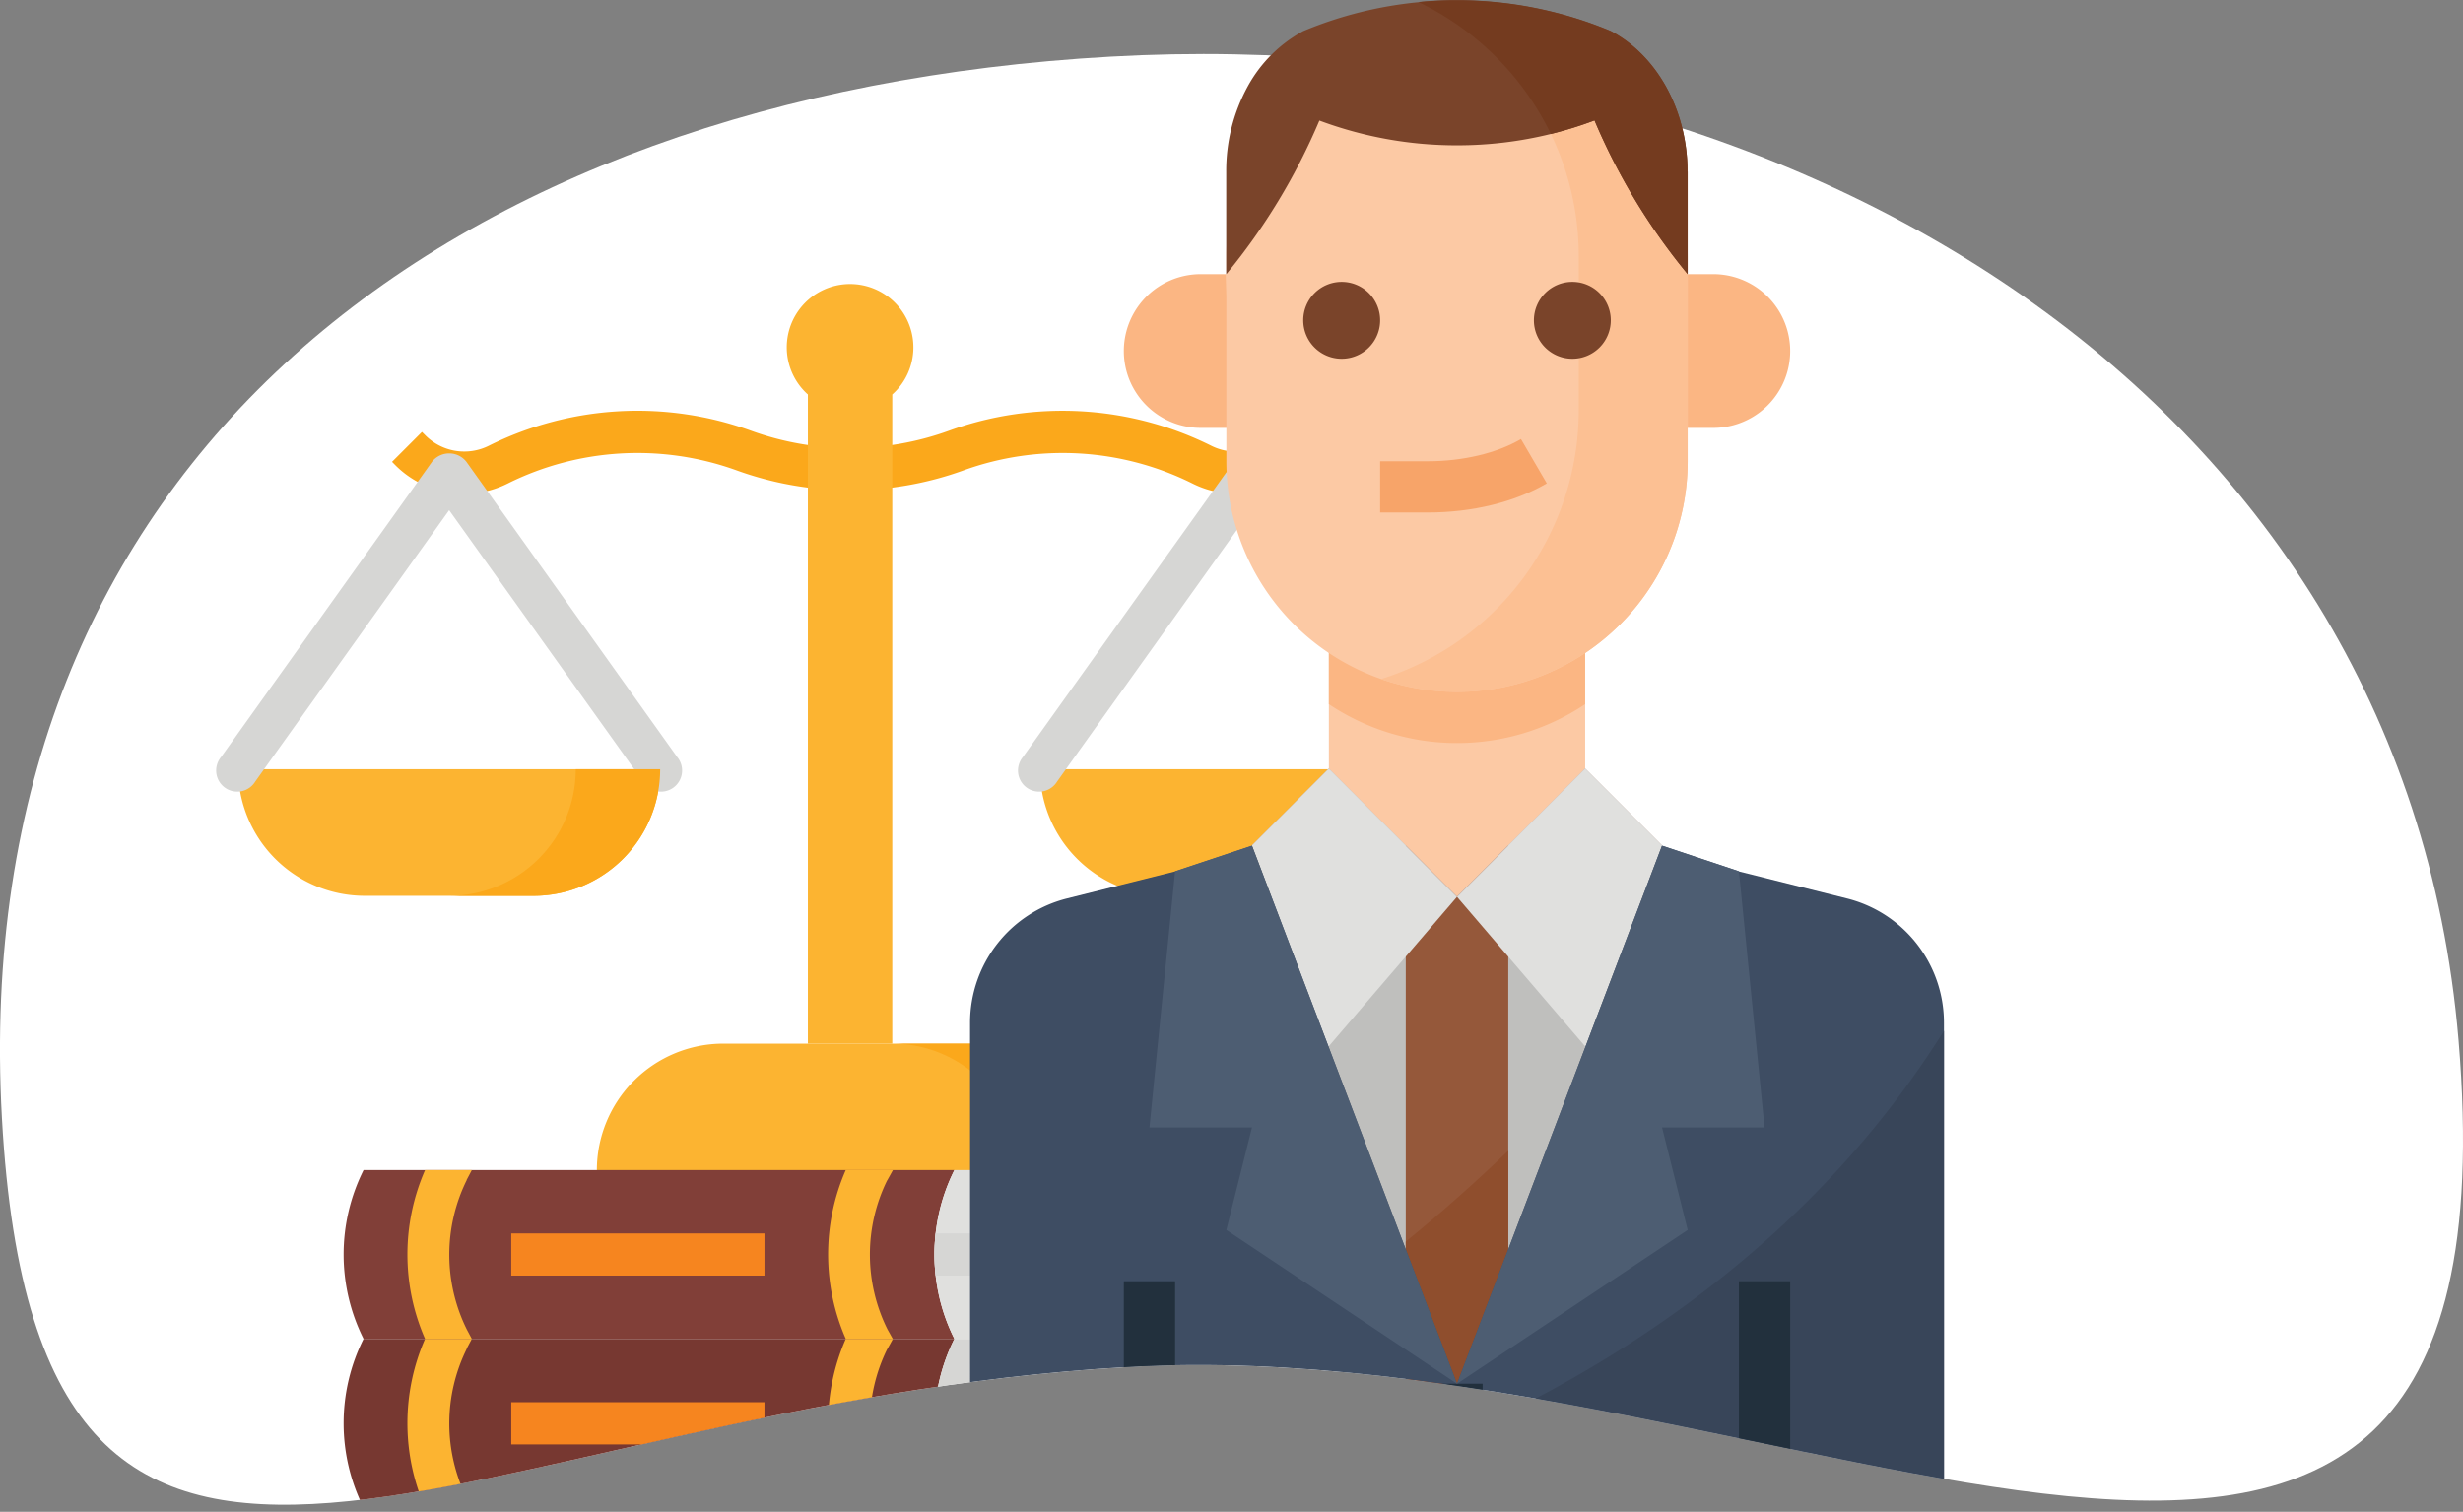
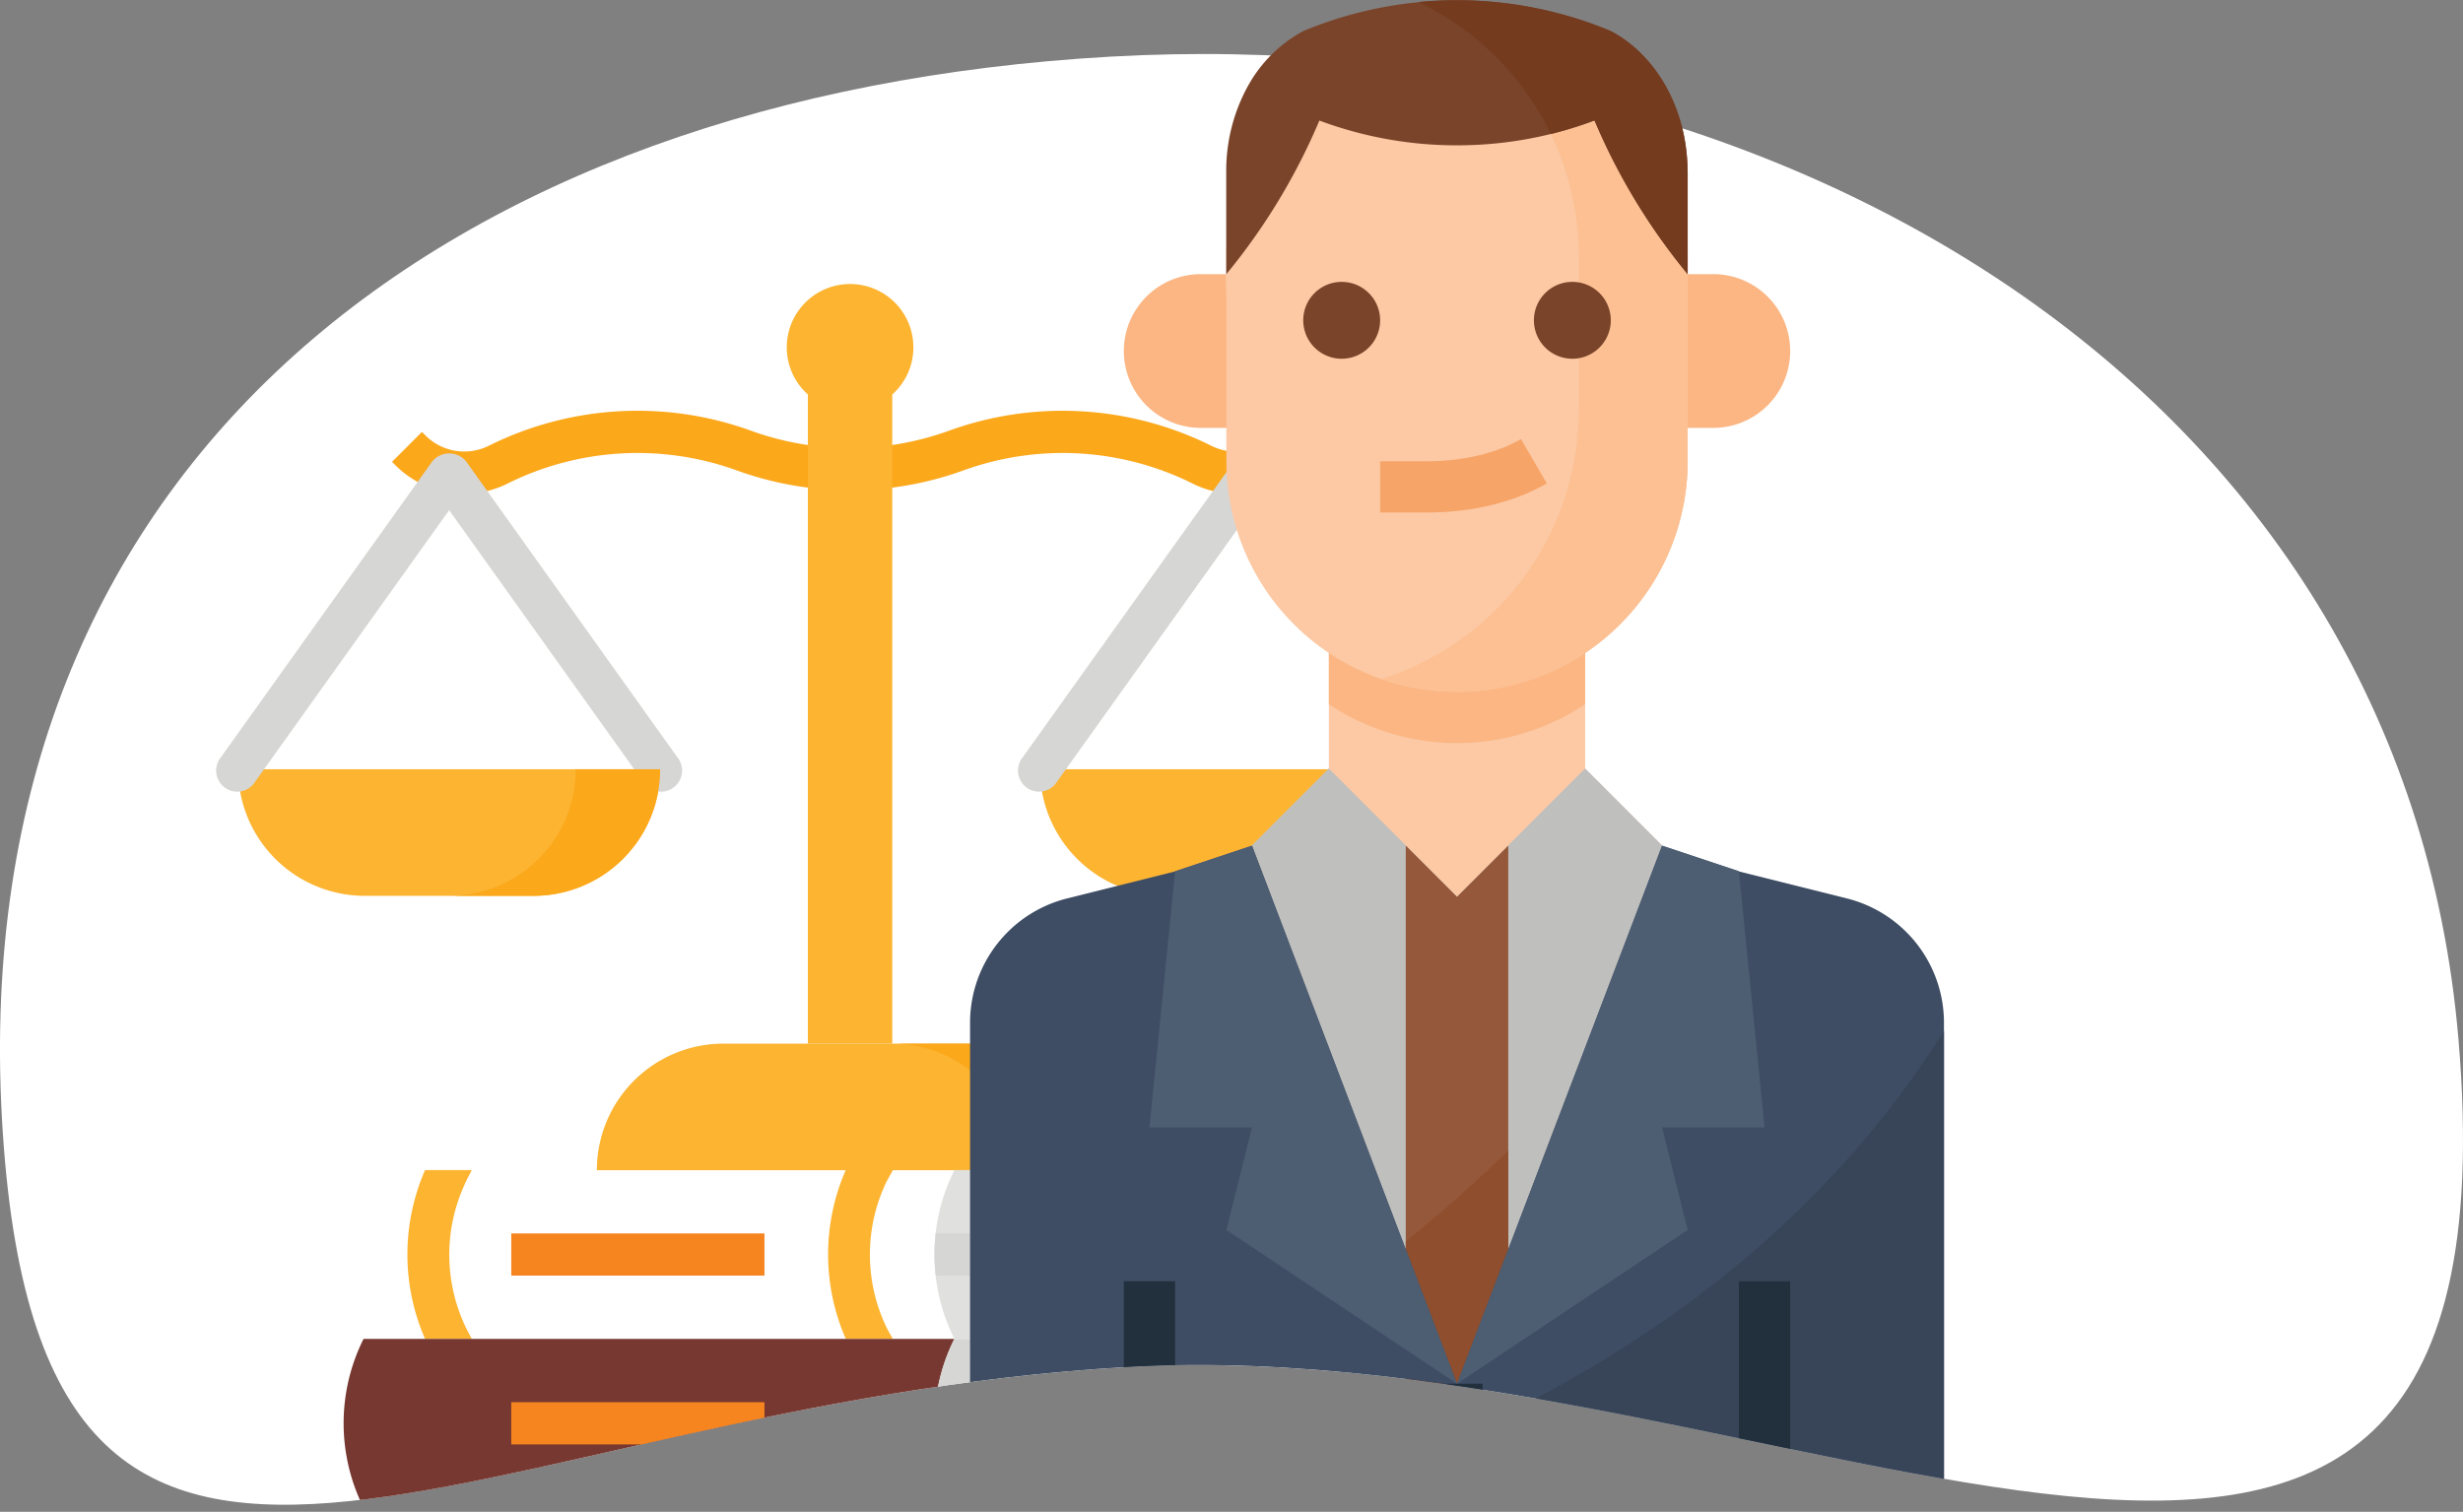
<svg xmlns="http://www.w3.org/2000/svg" viewBox="0 0 576.61 354">
  <rect x="0" y="0" width="576.61" height="354" fill="#808080" stroke="none" />
  <defs>
    <clipPath id="clip-path" transform="translate(0 -62.63)">
      <path d="M264.13 382.7c155-8.77 327.58 115 311.43-76.59-4.4-52.14-24.34-96.43-54.83-131.85C461.46 105.43 378-5.57 275.61.22 149.66 7.37 35.8 141.14 8 245.13c-6.42 24-9.1 50.47-7.5 79.32 8.5 153.8 108.59 67.02 263.63 58.25z" clip-rule="evenodd" fill="none" />
    </clipPath>
    <clipPath id="clip-path-2" transform="translate(0 -62.63)">
      <path d="M50.7 129.06h296.4V416.2H50.7z" fill="none" />
    </clipPath>
    <style>.cls-5{fill:#fba81b}.cls-6{fill:#fcb431}.cls-7{clip-path:url(#clip-path-2)}.cls-8{fill:#d6d6d4}.cls-10{fill:#e0e0de}.cls-11{fill:#f6851f}.cls-14{fill:#fcc9a4}.cls-15{fill:#bfbfbd}</style>
  </defs>
  <g id="Layer_2" data-name="Layer 2">
    <g id="Layer_1-2" data-name="Layer 1">
      <path d="M264.13 382.7c155-8.77 327.58 115 311.43-76.59C562.62 152.66 415 67.13 260 75.89S-8.1 170.69.45 324.45s108.64 67.02 263.68 58.25z" transform="translate(0 -62.63)" fill="#fff" fill-rule="evenodd" />
      <g clip-path="url(#clip-path)">
        <path class="cls-5" d="M108.67 178.23a22.71 22.71 0 01-16.11-6.67l-.78-.79 7-7 .79.79a12.86 12.86 0 0014.87 2.44 78 78 0 0161.35-3.53 68 68 0 0046.41 0 78.07 78.07 0 0161.36 3.53 12.86 12.86 0 0014.89-2.42l.79-.79 7 7-.78.79a22.75 22.75 0 01-26.29 4.26 68.2 68.2 0 00-53.57-3.08 78 78 0 01-53.17 0 68.2 68.2 0 00-53.57 3.08 22.74 22.74 0 01-10.17 2.41z" transform="translate(0 -62.63)" />
        <path class="cls-6" d="M169.37 307h59.28a29.64 29.64 0 0129.64 29.64H139.73A29.64 29.64 0 01169.37 307z" transform="translate(0 -62.63)" />
        <g class="cls-7">
          <path class="cls-5" d="M228.65 307h-19.76a29.64 29.64 0 0129.64 29.64h19.76A29.64 29.64 0 00228.65 307z" transform="translate(0 -62.63)" />
          <path class="cls-6" d="M213.83 144a14.82 14.82 0 10-24.7 11v152h19.76V155a14.76 14.76 0 004.94-11z" transform="translate(0 -62.63)" />
        </g>
        <path class="cls-6" d="M55.75 242.75h98.8a29.64 29.64 0 01-29.64 29.64H85.39a29.64 29.64 0 01-29.64-29.64zm187.72 0h98.8a29.64 29.64 0 01-29.64 29.64h-39.52a29.64 29.64 0 01-29.64-29.64z" transform="translate(0 -62.63)" />
        <g class="cls-7">
          <path class="cls-5" d="M322.51 242.75a29.64 29.64 0 01-29.64 29.64h19.76a29.64 29.64 0 0029.64-29.64z" transform="translate(0 -62.63)" />
          <path class="cls-8" d="M109.16 170.72a5.12 5.12 0 00-8 0l-49.4 69.16a4.94 4.94 0 108 5.75l45.39-63.54 45.38 63.54a4.94 4.94 0 108-5.75zm237.12 69.16l-49.4-69.16a5.12 5.12 0 00-8 0l-49.4 69.16a4.94 4.94 0 108 5.75l45.39-63.54 45.38 63.54a4.94 4.94 0 008-5.75z" transform="translate(0 -62.63)" />
        </g>
        <path class="cls-5" d="M134.79 242.75a29.64 29.64 0 01-29.64 29.64h19.76a29.64 29.64 0 0029.64-29.64z" transform="translate(0 -62.63)" />
-         <path d="M223.43 376.13H85.11a44.18 44.18 0 010-39.52h138.32a44.18 44.18 0 000 39.52z" transform="translate(0 -62.63)" fill="#813f38" />
        <path class="cls-6" d="M109.24 338.92l1.22-2.31H99.51a49.31 49.31 0 000 39.52h10.94l-1.17-2.21a39.41 39.41 0 010-35zm98.48.08l1.33-2.4H198a49.31 49.31 0 000 39.52h11l-1.23-2.21a39.35 39.35 0 01-.07-34.91z" transform="translate(0 -62.63)" />
        <path class="cls-10" d="M223.43 336.61a44.18 44.18 0 000 39.52h93.86a44.18 44.18 0 010-39.52z" transform="translate(0 -62.63)" />
        <path class="cls-11" d="M119.69 288.81h59.28v9.88h-59.28z" />
        <path class="cls-8" d="M312.91 351.43h-93.86a44.11 44.11 0 000 9.88h93.86a44.11 44.11 0 010-9.88z" transform="translate(0 -62.63)" />
        <path d="M223.43 415.65H85.11a44.18 44.18 0 010-39.52h138.32a44.18 44.18 0 000 39.52z" transform="translate(0 -62.63)" fill="#773831" />
-         <path class="cls-6" d="M109.24 378.44l1.22-2.31H99.51a49.31 49.31 0 000 39.52h10.94l-1.17-2.21a39.41 39.41 0 010-35zm98.48.09l1.33-2.4H198a49.31 49.31 0 000 39.52h11l-1.23-2.21a39.35 39.35 0 01-.07-34.91z" transform="translate(0 -62.63)" />
        <path class="cls-8" d="M223.43 376.13a44.18 44.18 0 000 39.52h93.86a44.18 44.18 0 010-39.52z" transform="translate(0 -62.63)" />
        <path class="cls-11" d="M119.69 328.33h59.28v9.88h-59.28z" />
        <path d="M312.91 391h-93.86a44.11 44.11 0 000 9.88h93.86a44.11 44.11 0 010-9.88z" transform="translate(0 -62.63)" fill="#c7c7c5" />
        <path class="cls-14" d="M311.1 242.63v-42h60v42l18 18-48 126-48-126z" transform="translate(0 -62.63)" />
        <path class="cls-15" d="M389.1 260.63l-48 126-48-126 18-18 30 30 30-30z" transform="translate(0 -62.63)" />
        <path class="cls-15" d="M293.1 260.63l48 126 48-126-18-18-30 30-30-30z" transform="translate(0 -62.63)" />
        <path d="M353.1 260.63v126h-24v-126l12 12z" transform="translate(0 -62.63)" fill="#95583a" />
        <path d="M353.1 332.07v54.56h-24v-33.28c8.18-6.67 16.18-13.73 24-21.28z" transform="translate(0 -62.63)" fill="#8f4e2d" />
-         <path class="cls-10" d="M341.1 272.63L311 307.71l-17.9-47.08 18-18zm48-12l-17.94 47.08-30.06-35.08 30-30z" transform="translate(0 -62.63)" />
        <path d="M371.1 227.52v-14.89h-60v14.89a54 54 0 0060 0zm24-100.7h6a18 18 0 010 36h-6zm-108 0h-6a18 18 0 000 36h6.36" transform="translate(0 -62.63)" fill="#fbb683" />
        <path class="cls-14" d="M395.1 122.63v48a54 54 0 01-108 0v-48a54 54 0 0154-54h.45a54 54 0 0153.55 54z" transform="translate(0 -62.63)" />
        <path d="M395.1 122.63v48a54 54 0 01-71.78 51 66 66 0 0046.28-63v-36a66 66 0 00-28.05-54 54 54 0 0153.55 54z" transform="translate(0 -62.63)" fill="#fcc093" />
        <path d="M323.1 137.63a9 9 0 11-9-9 9 9 0 019 9zm54 0a9 9 0 11-9-9 9 9 0 019 9zm18-34.81v24a145.57 145.57 0 01-21.81-36A89.12 89.12 0 01363.07 94a91.48 91.48 0 01-22 2.66 91.91 91.91 0 01-32.19-5.8 145.87 145.87 0 01-21.81 36v-24a41.09 41.09 0 015-19.94 32.33 32.33 0 0113-13 93.11 93.11 0 0127-6.77 88.11 88.11 0 019-.44 93.48 93.48 0 0136 7.21c10.59 5.55 18 18.22 18 33z" transform="translate(0 -62.63)" fill="#7a442a" />
        <path d="M334.27 182.63H323.1v-12h11.17c8.21 0 16.16-1.89 21.8-5.19l6.05 10.37c-7.53 4.4-17.43 6.82-27.85 6.82z" transform="translate(0 -62.63)" fill="#f7a469" />
        <path d="M455.1 302.05v114.58h-228V302.05A30 30 0 01249.82 273l25.28-6.32 18-6 48 126 48-126 18 6 25.27 6.32a30 30 0 0122.73 29.1z" transform="translate(0 -62.63)" fill="#3e4d63" />
        <path d="M455.1 304v112.63H293c55-15.94 121.59-48.08 162.1-112.63z" transform="translate(0 -62.63)" fill="#384559" />
        <path d="M335.1 324h12v30h-12zm-24 6h12v12h-12zm-48-30h12v54h-12zm144 0h12v54h-12z" fill="#22303d" />
        <path d="M275.1 266.63l-6 60h24l-6 24 54 36-48-126zm132 0l6 60h-24l6 24-54 36 48-126z" transform="translate(0 -62.63)" fill="#4d5d72" />
        <path d="M395.1 102.82v24a145.57 145.57 0 01-21.81-36A89.12 89.12 0 01363.07 94a66.36 66.36 0 00-31-30.89 88.11 88.11 0 019-.44 93.48 93.48 0 0136 7.21c10.59 5.55 18 18.22 18 33z" transform="translate(0 -62.63)" fill="#743b1f" />
      </g>
    </g>
  </g>
</svg>